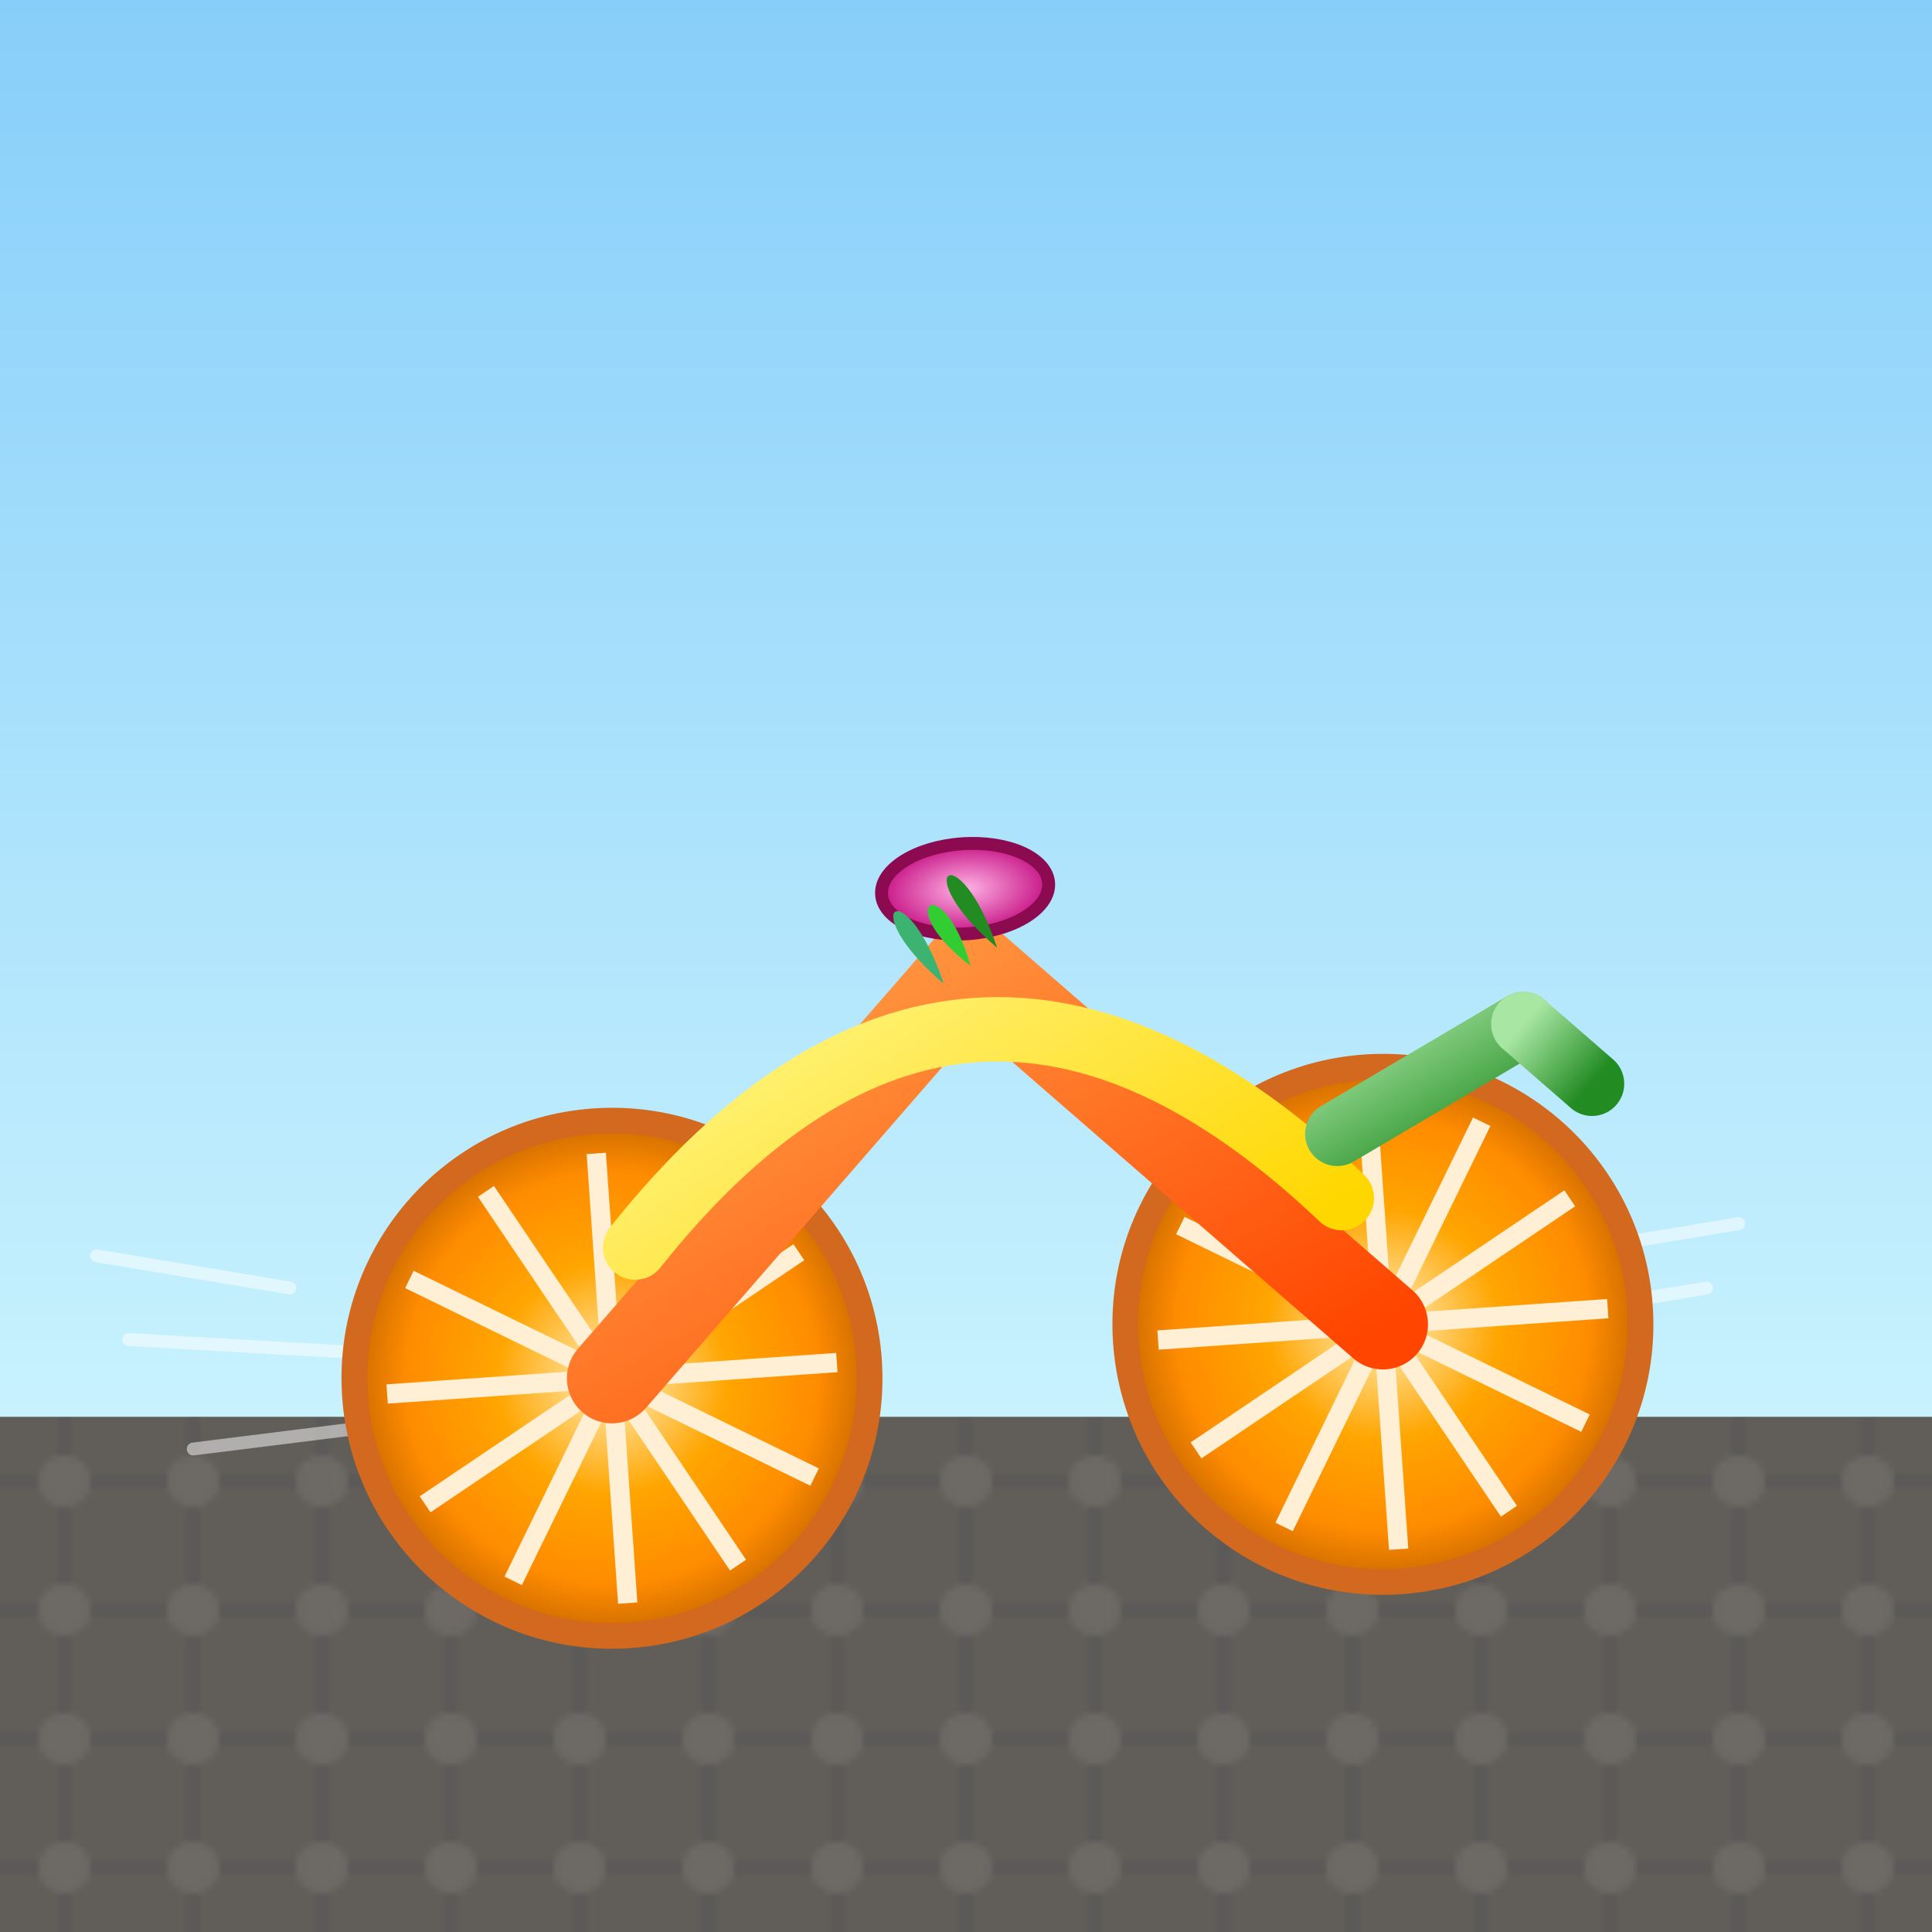
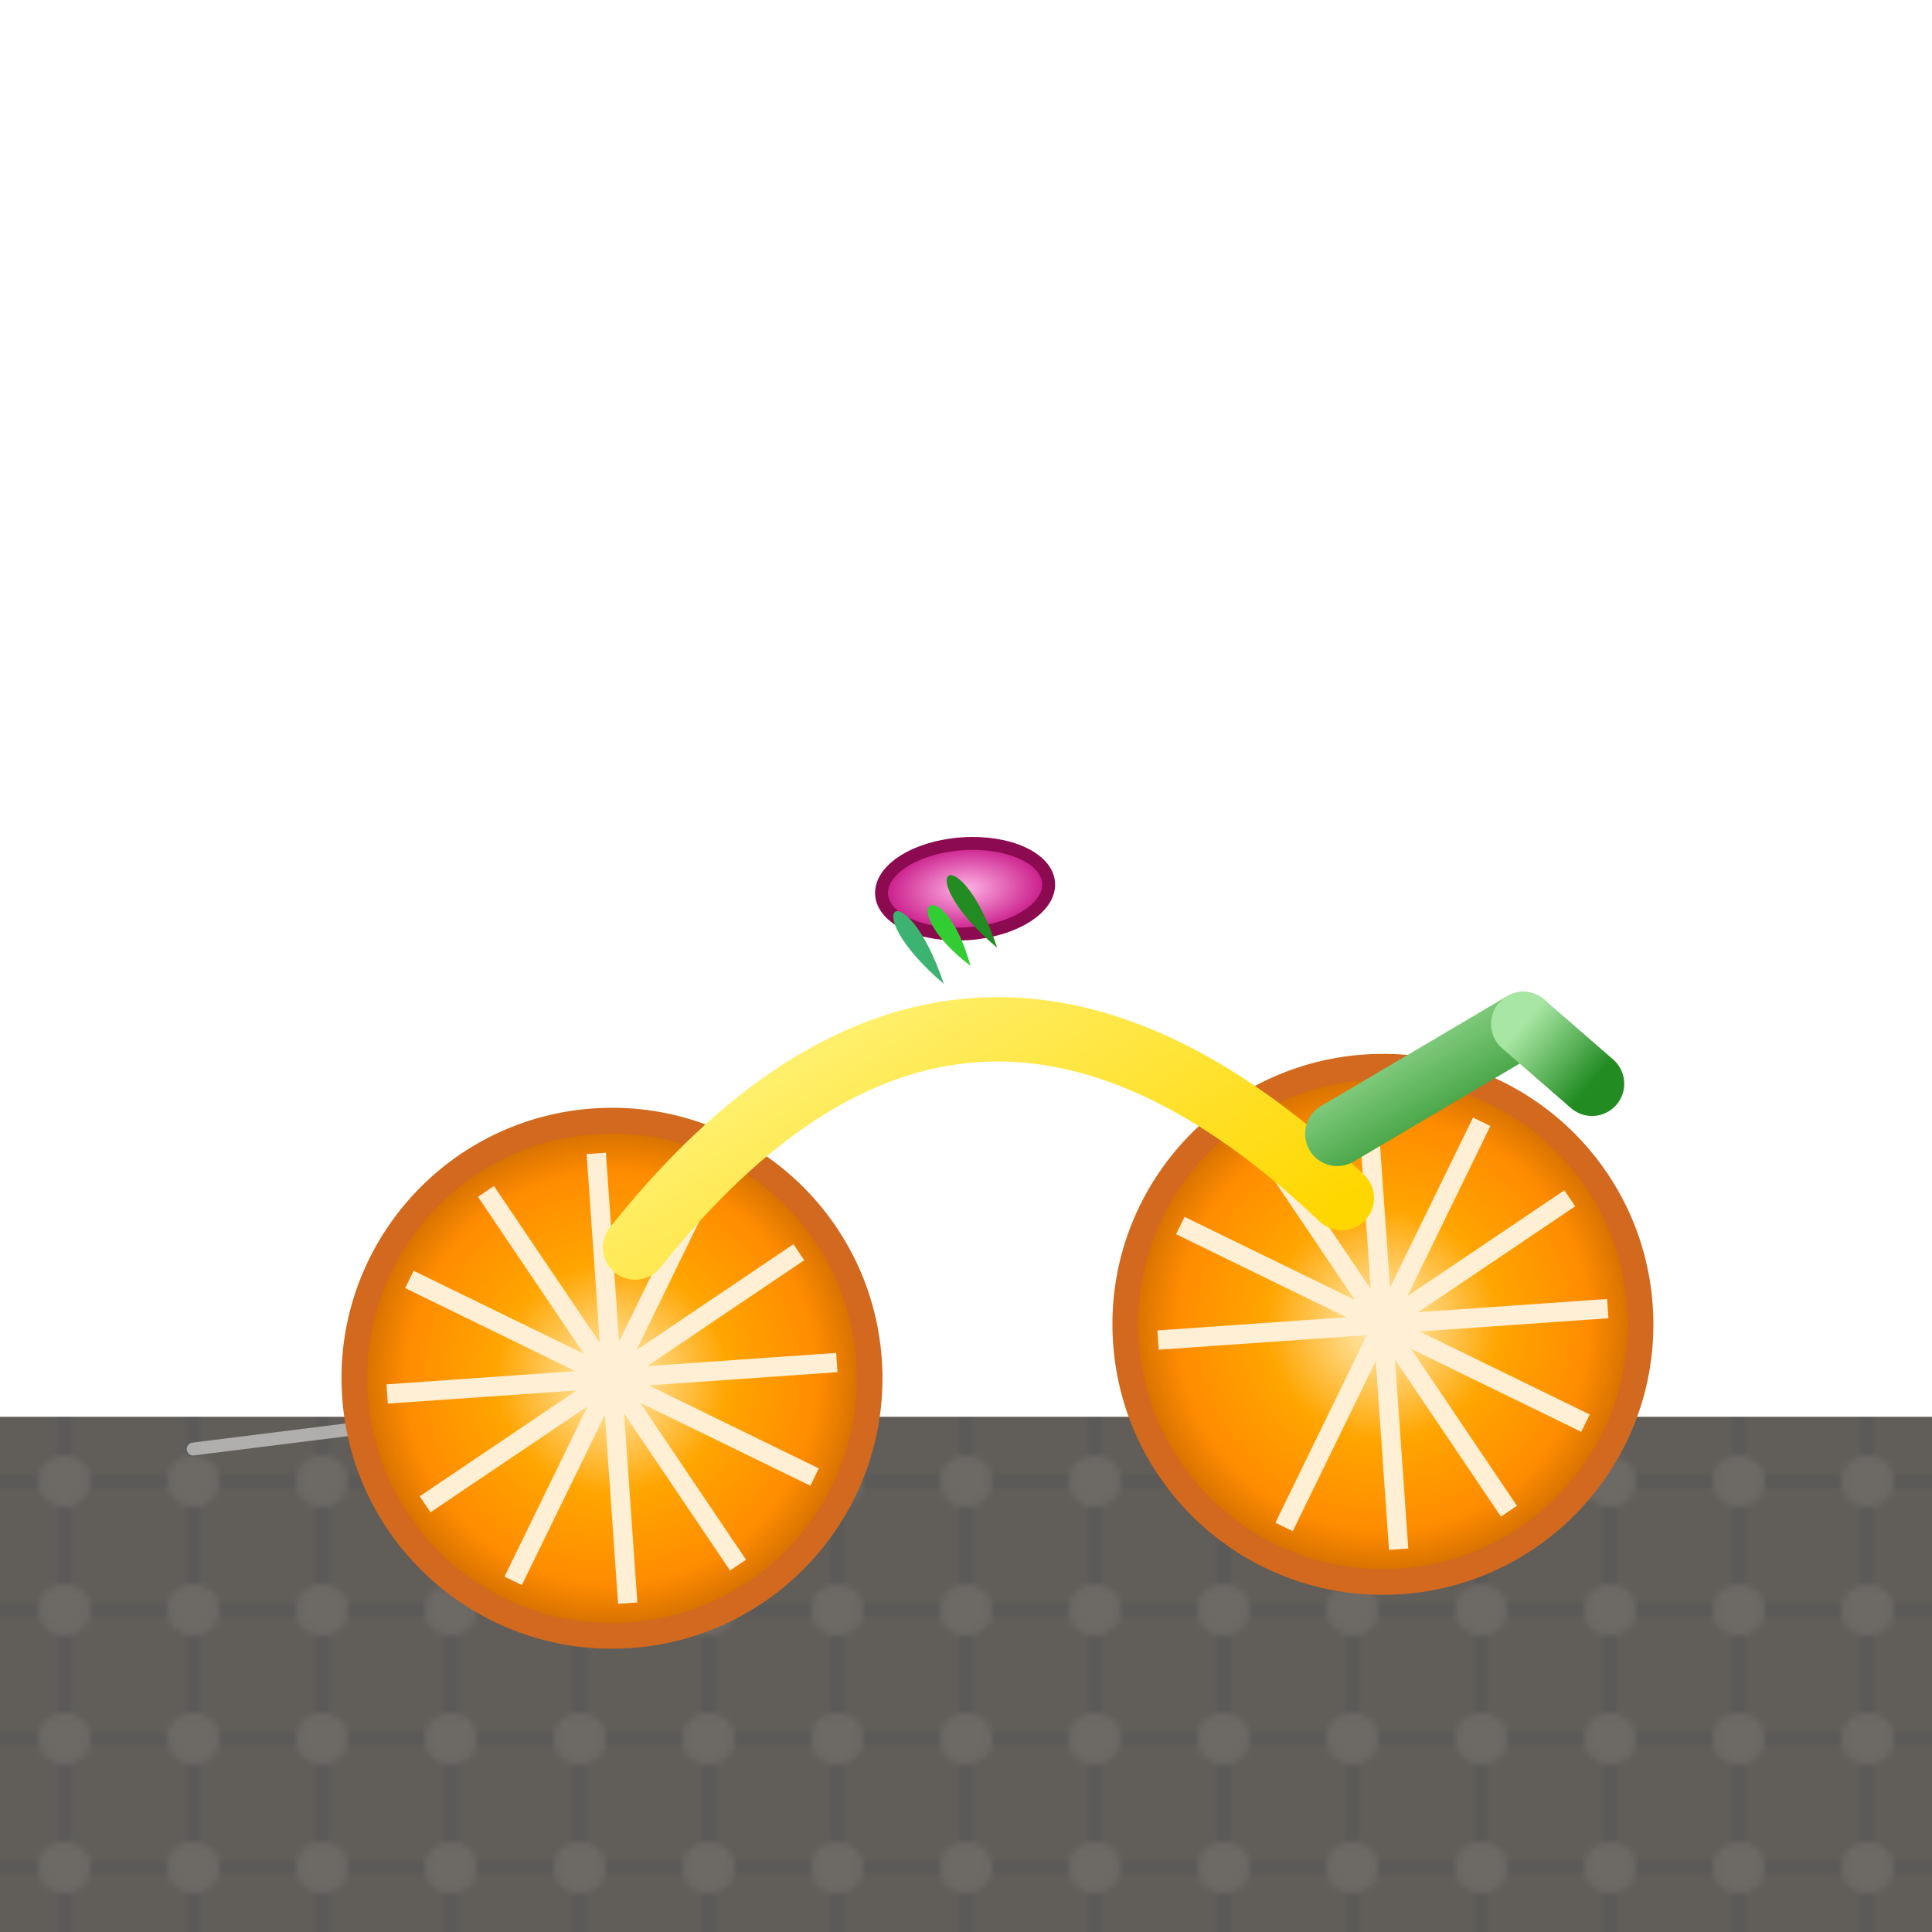
<svg xmlns="http://www.w3.org/2000/svg" viewBox="0 0 300 300">
  <defs>
    <linearGradient id="skyGrad" x1="0" y1="0" x2="0" y2="1">
      <stop offset="0%" stop-color="#87CEFA" />
      <stop offset="100%" stop-color="#E0FFFF" />
    </linearGradient>
    <radialGradient id="orangeGrad" cx="0.5" cy="0.5" r="0.5">
      <stop offset="0%" stop-color="#FFF1C1" />
      <stop offset="45%" stop-color="#FFA500" />
      <stop offset="80%" stop-color="#FF8C00" />
      <stop offset="100%" stop-color="#CC6A00" />
    </radialGradient>
    <linearGradient id="carrotGrad" x1="0" y1="0" x2="1" y2="1">
      <stop offset="0%" stop-color="#FFA64D" />
      <stop offset="100%" stop-color="#FF4500" />
    </linearGradient>
    <linearGradient id="bananaGrad" x1="0" y1="0" x2="1" y2="1">
      <stop offset="0%" stop-color="#FFFFB2" />
      <stop offset="100%" stop-color="#FFD700" />
    </linearGradient>
    <linearGradient id="cucumberGrad" x1="0" y1="0" x2="1" y2="1">
      <stop offset="0%" stop-color="#A8E6A3" />
      <stop offset="100%" stop-color="#228B22" />
    </linearGradient>
    <radialGradient id="berryGrad" cx="0.5" cy="0.5" r="0.5">
      <stop offset="0%" stop-color="#FFB3E6" />
      <stop offset="100%" stop-color="#C71585" />
    </radialGradient>
    <pattern id="cobble" patternUnits="userSpaceOnUse" width="20" height="20">
      <rect width="20" height="20" fill="#615E5A" />
      <path d="M0 10 H20 M10 0 V20" stroke="#555" stroke-width="1" />
      <circle cx="10" cy="10" r="4" fill="#6D6A66" />
    </pattern>
  </defs>
-   <rect width="300" height="300" fill="url(#skyGrad)" />
  <rect y="220" width="300" height="80" fill="url(#cobble)" />
  <g stroke="#FFFFFF" stroke-width="2" stroke-linecap="round" opacity="0.5">
    <line x1="45" y1="200" x2="15" y2="195" />
    <line x1="55" y1="210" x2="20" y2="208" />
    <line x1="70" y1="220" x2="30" y2="225" />
    <line x1="240" y1="195" x2="270" y2="190" />
    <line x1="235" y1="205" x2="265" y2="200" />
  </g>
  <g transform="translate(0,-10) rotate(-4 150 150)">
    <g transform="translate(90,220)">
      <circle r="40" fill="url(#orangeGrad)" stroke="#D2691E" stroke-width="4" />
      <g stroke="#FFEFD5" stroke-width="3">
        <line x1="0" y1="0" x2="35" y2="0" />
        <line x1="0" y1="0" x2="35" y2="0" transform="rotate(30)" />
        <line x1="0" y1="0" x2="35" y2="0" transform="rotate(60)" />
        <line x1="0" y1="0" x2="35" y2="0" transform="rotate(90)" />
        <line x1="0" y1="0" x2="35" y2="0" transform="rotate(120)" />
        <line x1="0" y1="0" x2="35" y2="0" transform="rotate(150)" />
        <line x1="0" y1="0" x2="35" y2="0" transform="rotate(180)" />
        <line x1="0" y1="0" x2="35" y2="0" transform="rotate(210)" />
        <line x1="0" y1="0" x2="35" y2="0" transform="rotate(240)" />
        <line x1="0" y1="0" x2="35" y2="0" transform="rotate(270)" />
        <line x1="0" y1="0" x2="35" y2="0" transform="rotate(300)" />
        <line x1="0" y1="0" x2="35" y2="0" transform="rotate(330)" />
      </g>
    </g>
    <g transform="translate(210,220)">
      <circle r="40" fill="url(#orangeGrad)" stroke="#D2691E" stroke-width="4" />
      <g stroke="#FFEFD5" stroke-width="3">
        <line x1="0" y1="0" x2="35" y2="0" />
        <line x1="0" y1="0" x2="35" y2="0" transform="rotate(30)" />
        <line x1="0" y1="0" x2="35" y2="0" transform="rotate(60)" />
        <line x1="0" y1="0" x2="35" y2="0" transform="rotate(90)" />
        <line x1="0" y1="0" x2="35" y2="0" transform="rotate(120)" />
-         <line x1="0" y1="0" x2="35" y2="0" transform="rotate(150)" />
        <line x1="0" y1="0" x2="35" y2="0" transform="rotate(180)" />
        <line x1="0" y1="0" x2="35" y2="0" transform="rotate(210)" />
        <line x1="0" y1="0" x2="35" y2="0" transform="rotate(240)" />
        <line x1="0" y1="0" x2="35" y2="0" transform="rotate(270)" />
        <line x1="0" y1="0" x2="35" y2="0" transform="rotate(300)" />
        <line x1="0" y1="0" x2="35" y2="0" transform="rotate(330)" />
      </g>
    </g>
-     <path d="M90 220 L150 160 L210 220" fill="none" stroke="url(#carrotGrad)" stroke-width="14" stroke-linecap="round" />
    <path d="M95 200 Q150 140 205 200" fill="none" stroke="url(#bananaGrad)" stroke-width="10" stroke-linecap="round" />
    <ellipse cx="150" cy="148" rx="13" ry="7" fill="url(#berryGrad)" stroke="#8B0A50" stroke-width="2" />
    <path d="M205 190 L235 175" fill="none" stroke="url(#cucumberGrad)" stroke-width="10" stroke-linecap="round" />
    <path d="M235 175 L245 185" fill="none" stroke="url(#cucumberGrad)" stroke-width="10" stroke-linecap="round" />
    <g transform="translate(150,160) rotate(-30)">
      <path d="M0 0 C-5 -15 5 -15 0 0" fill="#32CD32" />
      <path d="M5 0 C0 -18 10 -18 5 0" fill="#228B22" />
      <path d="M-5 0 C-10 -18 0 -18 -5 0" fill="#3CB371" />
    </g>
  </g>
</svg>